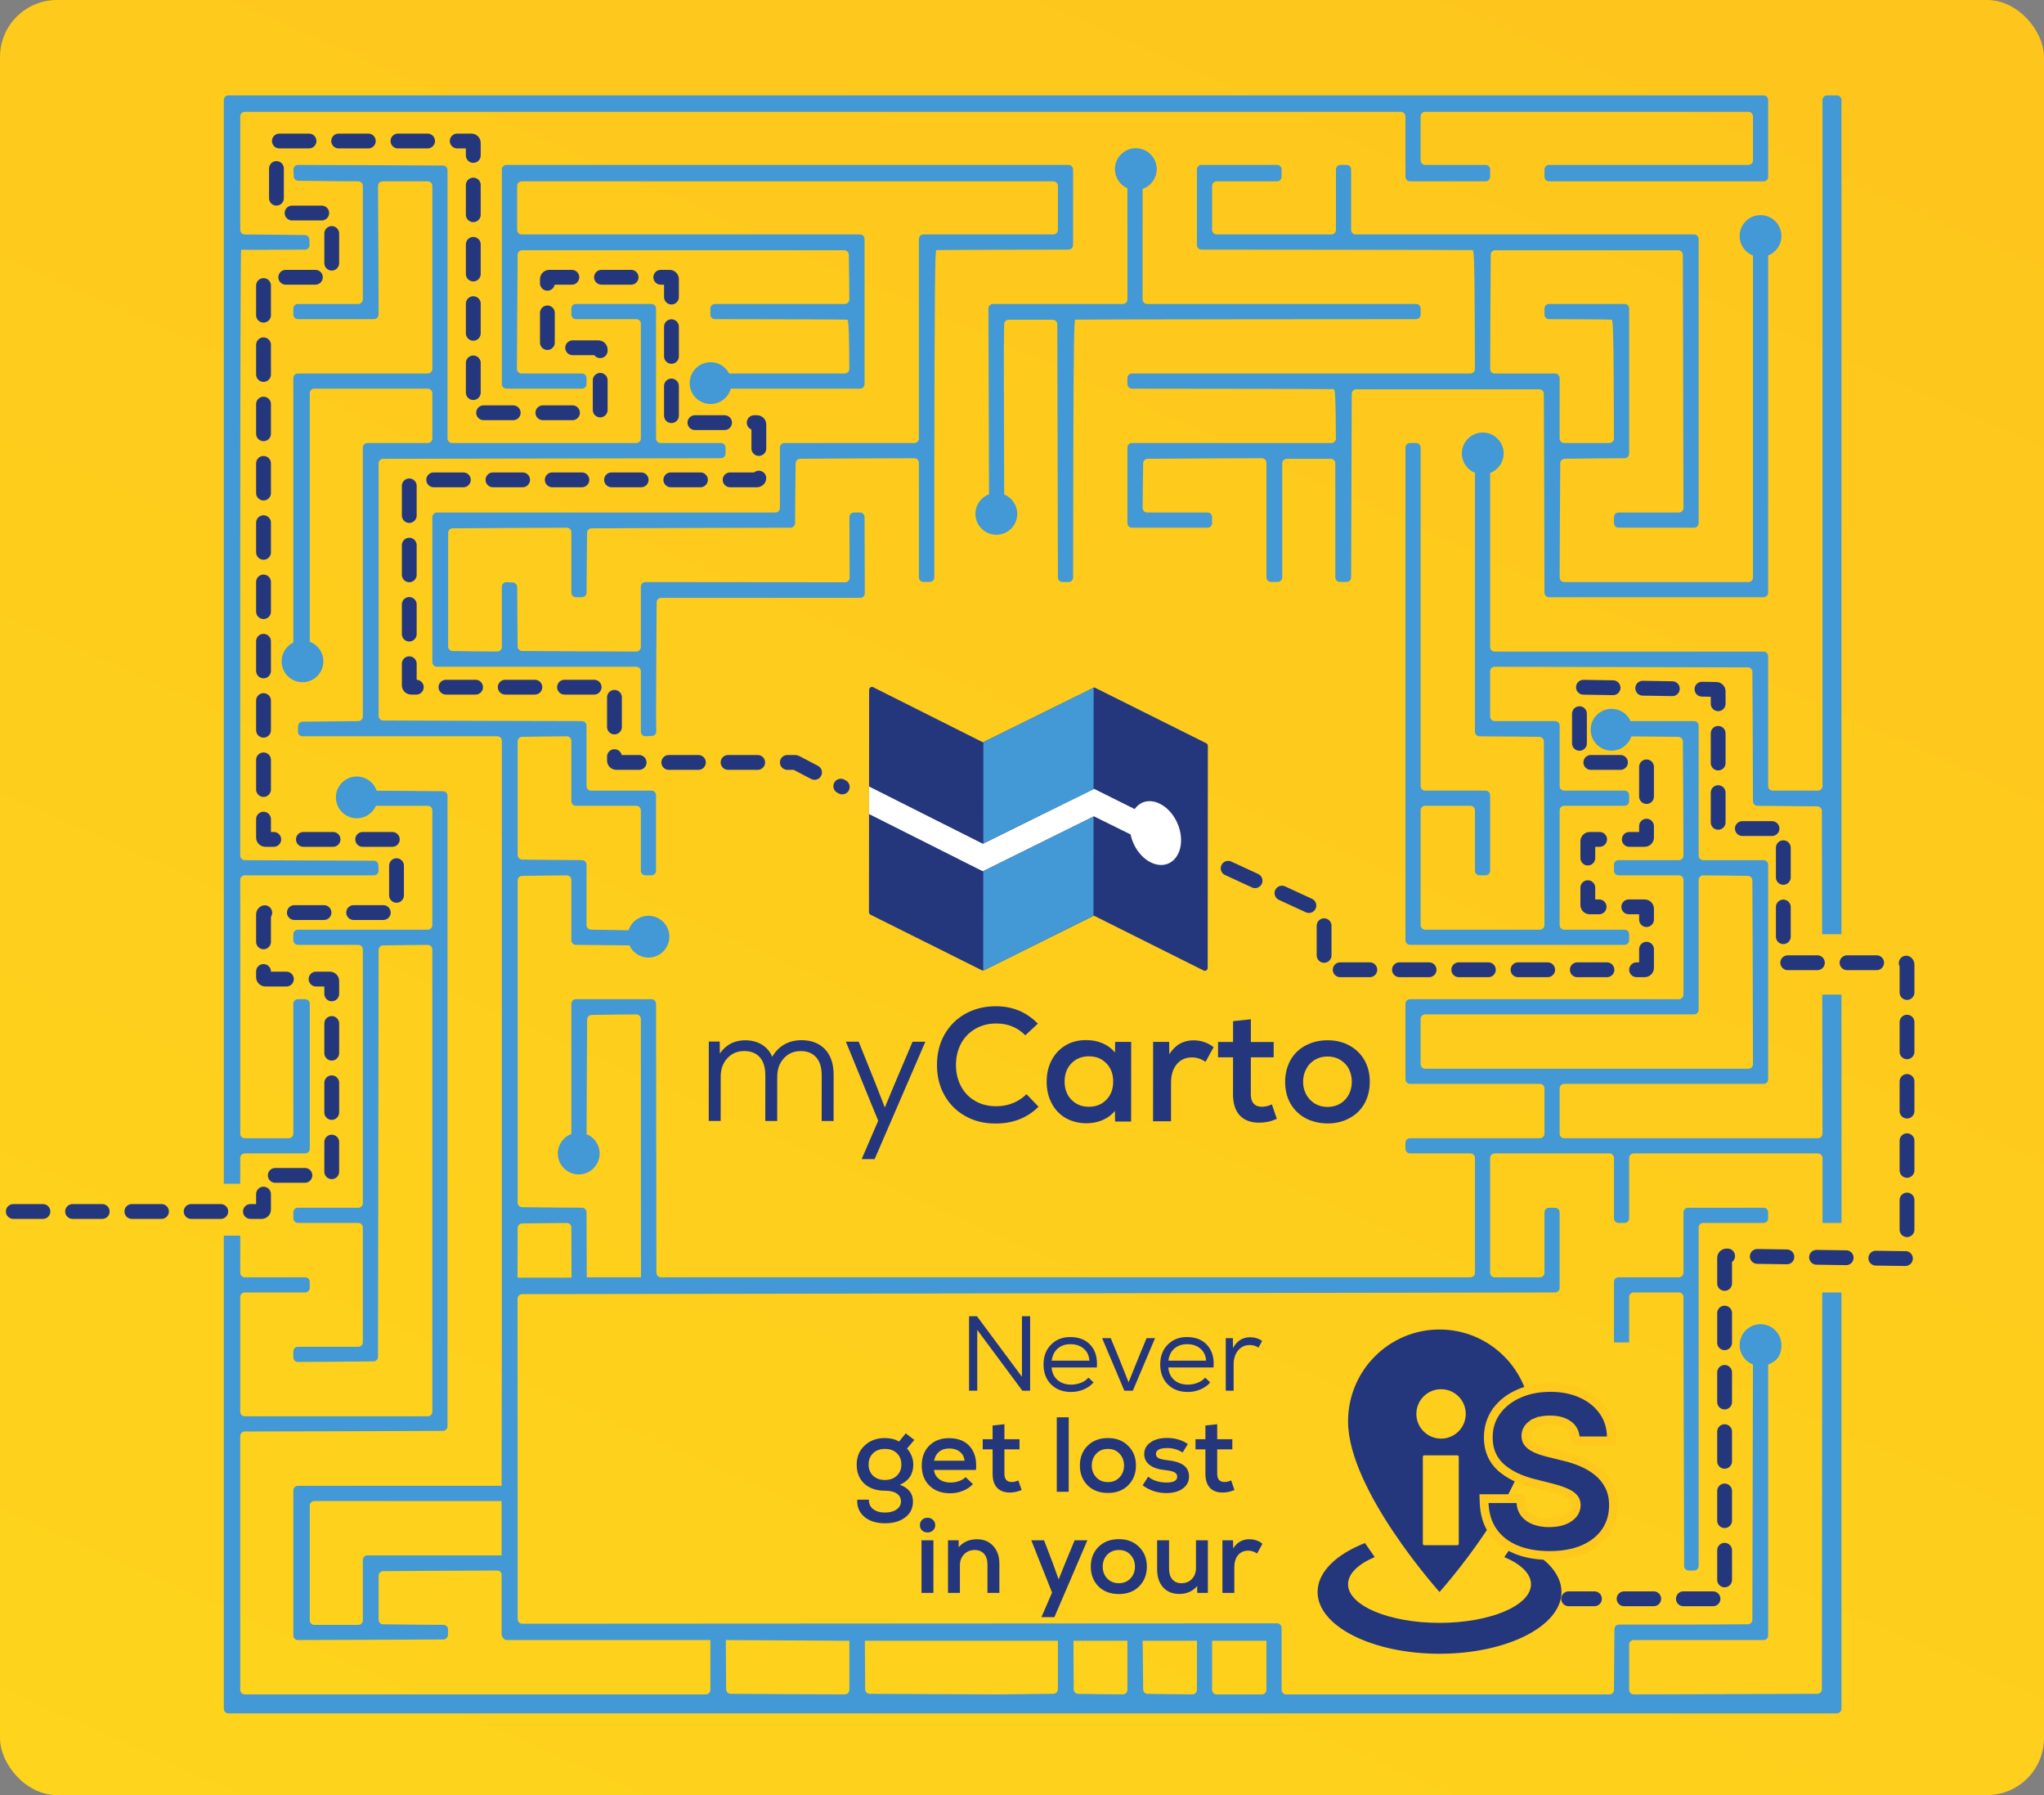
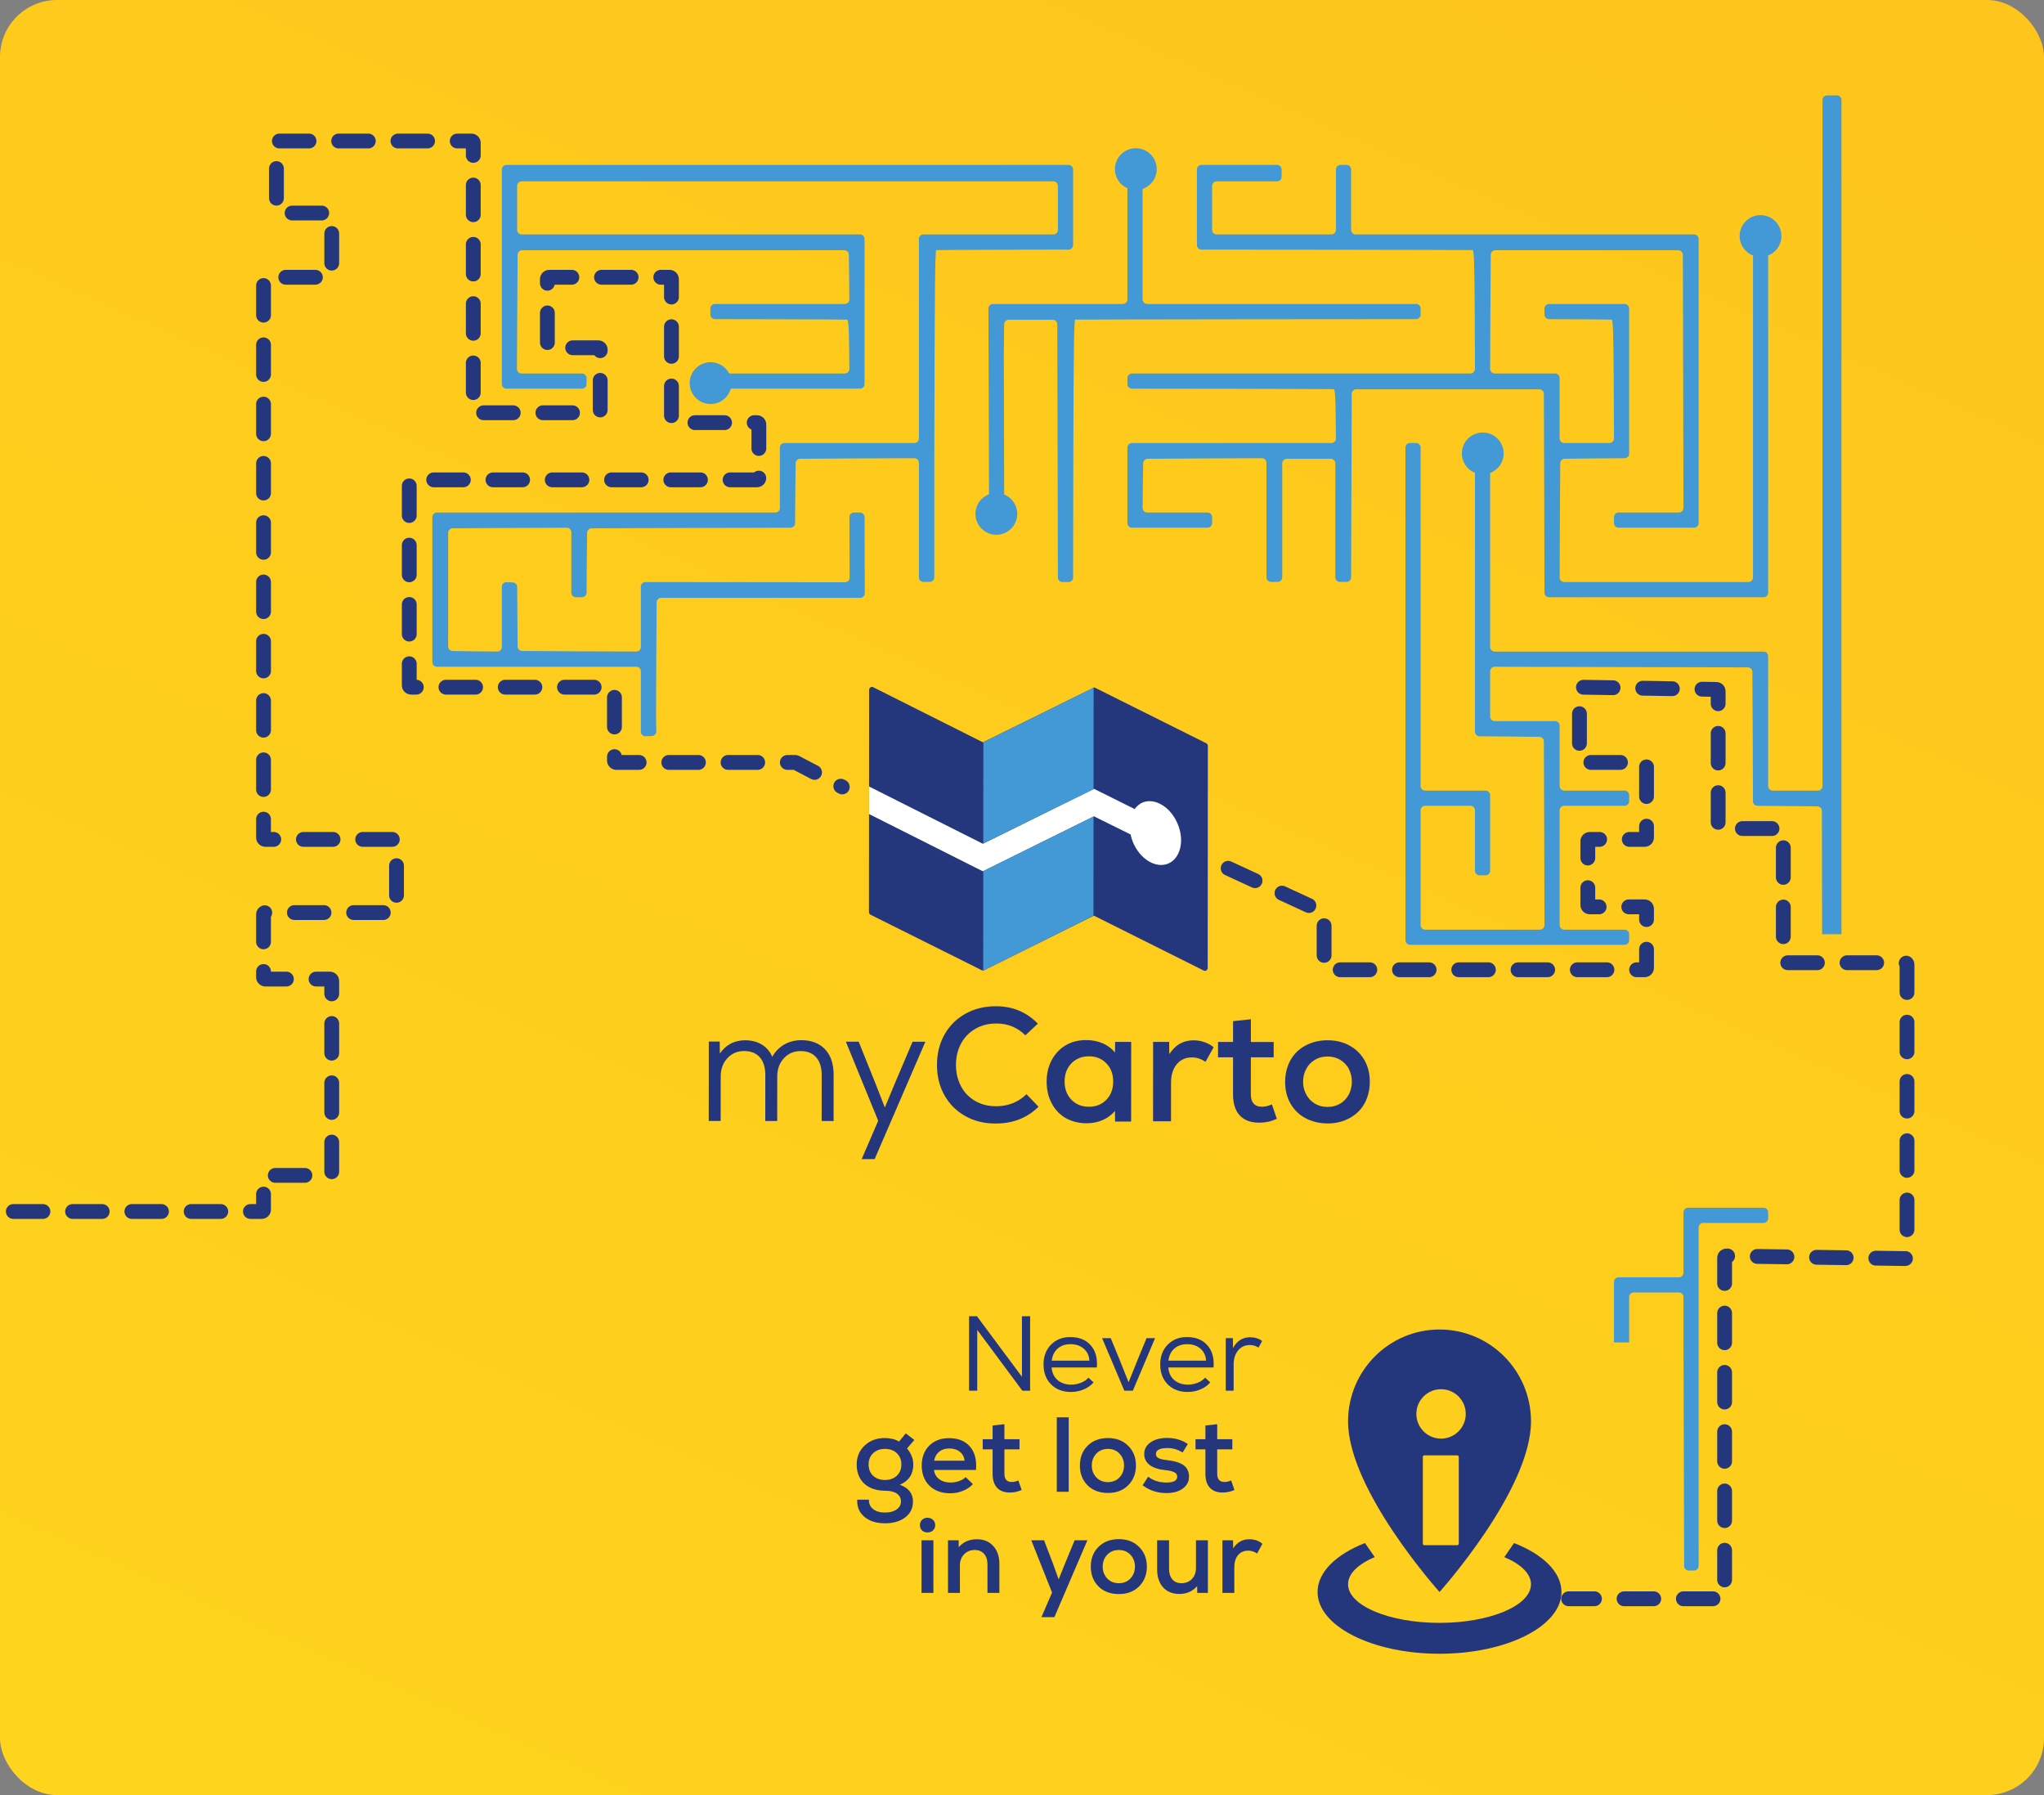
<svg xmlns="http://www.w3.org/2000/svg" width="5379" height="4723" viewBox="0 0 5379 4723" fill="none">
  <rect x="0" y="0" width="5379" height="4723" fill="#808080" stroke="none" />
  <g clip-path="url(#clip0_3041_4489)">
    <rect x="5379" y="4723" width="5379" height="4723" rx="150" transform="rotate(-180 5379 4723)" fill="url(#paint0_linear_3041_4489)" />
    <path d="M3178.6 1962.28L3178.16 2546.76C3178.16 2552.33 3171.97 2556.04 3167.64 2553.56L2878.62 2409.08L2590.02 2552.51C2588.16 2553.74 2585.68 2553.74 2583.21 2552.5L2291.1 2406.78C2288.63 2405.54 2286.77 2403.06 2286.77 2399.97L2287.21 1814.87C2287.22 1809.29 2293.41 1805.58 2297.74 1808.06L2586.75 1953.16L2877.84 1809.57C2879.7 1808.34 2879.7 1808.5 2882.17 1809.74L3174.28 1955.46C3176.75 1956.7 3178.61 1959.18 3178.6 1962.28Z" fill="#25377C" />
    <path d="M2878.82 2147.79L2975.37 2195.54C2976.6 2202.35 2979.07 2209.78 2981.54 2215.98C3000.08 2260.57 3041.54 2285.37 3073.75 2272.39C3106.57 2258.79 3117.75 2211.75 3099.21 2167.77C3080.67 2123.18 3039.21 2098.38 3007 2111.36C2998.33 2115.07 2991.52 2121.26 2985.94 2128.68L2878.88 2075.35L2586.55 2220.02L2287.02 2069.34L2286.97 2141.78L2586.5 2292.46L2878.82 2147.79Z" fill="white" />
    <path d="M2587.82 1952.63L2878 1809.13L2877.8 2076.61L2587.62 2218.78L2587.82 1952.63Z" fill="#4299D5" />
    <path d="M2587.57 2291.96L2877.75 2148.47L2877.55 2409.29L2587.37 2554.12L2587.57 2291.96Z" fill="#4299D5" />
    <path d="M1865.7 2740.44L1893.98 2740.46L1894.34 2771.89C1902.1 2760.65 1911.4 2752.11 1922.64 2745.91C1933.88 2740.1 1946.67 2737 1960.62 2737.01C1977.66 2737.03 1992.38 2740.92 2004.77 2748.3C2017.17 2756.07 2026.46 2766.56 2032.26 2780.54C2040.02 2766.57 2050.87 2755.71 2064.05 2747.96C2077.23 2740.6 2092.34 2736.73 2109 2736.74C2135.34 2736.76 2156.26 2744.92 2171.35 2760.85C2186.45 2777.16 2193.8 2799.29 2193.77 2828.01L2193.68 2949.49L2162.3 2949.46L2162.39 2829.54C2162.41 2808.97 2157.77 2793.05 2148.09 2782.18C2138.8 2771.3 2124.86 2765.47 2107.43 2765.46C2089.22 2765.44 2074.49 2771.64 2062.86 2784.44C2051.23 2796.85 2045.4 2813.15 2045.39 2832.55L2045.3 2949.37L2013.92 2949.35L2014.01 2829.42C2014.03 2808.86 2009.39 2792.94 1999.71 2782.06C1990.42 2771.19 1976.48 2765.36 1958.66 2765.35C1940.45 2765.33 1925.72 2771.53 1914.09 2784.33C1902.46 2796.74 1896.64 2813.04 1896.62 2832.44L1896.53 2949.26L1865.15 2949.24L1865.31 2740.44L1865.7 2740.44Z" fill="#25377C" />
    <path d="M2311.07 2948.8L2225.99 2740.71L2259.7 2740.74L2304.17 2851.38L2328.53 2913.89L2354.53 2851.42L2401.49 2740.84L2435.2 2740.87L2301.69 3049.7L2267.6 3049.68L2311.07 2948.8Z" fill="#25377C" />
    <path d="M2540.44 2936.56C2516.82 2923.34 2498.63 2905.09 2485.47 2881.79C2472.32 2858.5 2465.75 2831.71 2465.77 2801.83C2465.8 2771.94 2472.4 2745.17 2485.59 2721.89C2498.78 2698.61 2517 2680.39 2540.65 2667.21C2564.29 2654.03 2591.02 2647.45 2620.86 2647.48C2664.63 2647.51 2701.43 2662.67 2731.24 2693.36L2698.28 2723.99C2677.76 2703.41 2652.59 2692.91 2622.37 2692.89C2601.45 2692.87 2582.85 2697.51 2566.96 2706.82C2550.68 2716.12 2538.27 2728.92 2529.35 2745.21C2520.43 2761.89 2515.77 2780.52 2515.75 2801.86C2515.73 2823.21 2520.37 2841.84 2529.27 2858.54C2538.16 2875.23 2550.94 2888.05 2566.82 2896.99C2583.08 2906.32 2601.29 2910.6 2622.21 2910.62C2637.32 2910.63 2651.65 2907.92 2665.22 2902.5C2678.78 2897.07 2690.8 2889.32 2701.26 2878.85L2733.01 2911.86C2703.15 2941.34 2665.56 2956.06 2621.01 2956.02C2590.79 2956.39 2564.07 2949.77 2540.44 2936.56Z" fill="#25377C" />
    <path d="M2803.88 2941.41C2788.39 2932.09 2776 2919.27 2767.49 2902.57C2758.59 2885.88 2754.35 2866.86 2754.36 2845.9C2754.38 2824.94 2758.65 2805.93 2767.58 2789.25C2776.5 2772.56 2788.52 2759.77 2804.02 2750.46C2819.53 2741.16 2837.74 2736.52 2857.88 2736.53C2874.16 2736.54 2888.49 2739.27 2902.04 2745.1C2915.21 2750.93 2926.05 2759.09 2934.18 2769.19L2934.59 2741.25L2976.82 2741.28L2976.66 2950.86L2934.43 2950.83L2934.07 2922.88C2925.92 2932.97 2915.07 2941.11 2901.89 2946.92C2888.71 2952.73 2873.99 2955.44 2857.72 2955.43C2837.57 2955.02 2819.76 2950.35 2803.88 2941.41ZM2819.41 2893.3C2831.41 2905.73 2846.52 2911.95 2865.5 2911.96C2884.48 2911.98 2899.6 2905.78 2911.62 2893.37C2923.64 2880.96 2929.46 2865.05 2929.47 2845.64C2929.49 2826.24 2923.69 2810.32 2911.69 2797.89C2899.69 2785.46 2884.58 2779.24 2865.6 2779.23C2846.62 2779.21 2831.5 2785.41 2819.48 2797.82C2807.46 2810.23 2801.64 2826.14 2801.63 2845.55C2801.61 2865.34 2807.8 2881.26 2819.41 2893.3Z" fill="#25377C" />
    <path d="M3034.55 2741.32L3076.77 2741.35L3077.14 2773.56C3085.28 2761.15 3094.59 2751.84 3105.05 2746.03C3115.52 2740.21 3127.53 2737.12 3140.7 2737.13C3150.77 2737.13 3160.85 2738.69 3170.14 2742.19C3179.44 2745.31 3187.57 2749.97 3193.76 2755.41L3172.43 2793.81C3161.2 2786.04 3149.58 2782.15 3137.18 2782.14C3120.13 2782.13 3106.96 2787.94 3096.88 2799.97C3086.79 2811.99 3081.75 2827.9 3081.73 2848.08L3081.65 2950.16L3034.39 2950.12L3034.55 2741.32Z" fill="#25377C" />
    <path d="M3262.59 2934.77C3250.58 2921.95 3244.79 2903.32 3244.81 2878.87L3244.88 2781.84L3205.36 2781.81L3205.39 2741.45L3244.91 2741.48L3244.95 2686.75L3291.83 2681.74L3291.79 2741.51L3351.84 2741.56L3351.81 2781.92L3291.76 2781.88L3291.68 2878.9C3291.68 2889.77 3293.99 2897.92 3299.03 2903.36C3304.06 2909.19 3311.42 2911.91 3320.71 2911.92C3329.24 2911.92 3337.76 2909.99 3347.06 2905.73L3360.21 2943.77C3352.07 2947.26 3344.32 2949.97 3336.96 2951.52C3329.59 2953.06 3321.85 2953.83 3312.94 2953.83C3291.24 2953.81 3274.2 2947.2 3262.59 2934.77Z" fill="#25377C" />
    <path d="M3434.6 2941.5C3417.56 2932.17 3404.78 2918.96 3395.5 2902.66C3386.21 2885.96 3381.96 2867.33 3381.98 2846.37C3381.99 2825.41 3386.66 2806.79 3395.58 2790.1C3404.89 2773.42 3417.69 2760.62 3434.74 2751.32C3451.79 2742.02 3471.17 2736.99 3493.64 2737.01C3515.72 2737.02 3535.09 2741.69 3552.13 2751.41C3569.17 2760.74 3581.94 2773.94 3591.23 2790.25C3600.51 2806.95 3604.76 2825.58 3604.74 2846.54C3604.73 2867.49 3600.06 2886.12 3591.14 2902.8C3581.83 2919.48 3569.04 2932.28 3551.98 2941.58C3534.93 2950.89 3515.56 2955.92 3493.47 2955.9C3471 2955.5 3451.64 2950.82 3434.6 2941.5ZM3437.35 2879.4C3442.77 2889.5 3450.13 2897.26 3459.81 2903.48C3469.49 2909.31 3480.72 2912.42 3493.51 2912.43C3506.29 2912.44 3517.53 2909.34 3527.22 2903.53C3536.91 2897.72 3544.27 2889.57 3549.71 2879.48C3554.75 2869.4 3557.47 2858.53 3557.48 2846.11C3557.49 2834.08 3554.78 2822.82 3549.76 2812.73C3544.73 2802.63 3536.98 2794.87 3527.3 2788.65C3517.62 2782.82 3506.39 2779.71 3493.6 2779.7C3480.82 2779.69 3469.58 2782.78 3459.89 2788.6C3450.2 2794.41 3442.45 2802.56 3437.4 2812.65C3431.97 2822.73 3429.25 2833.6 3429.24 2846.02C3429.23 2858.44 3431.94 2869.31 3437.35 2879.4Z" fill="#25377C" />
    <path d="M2770.37 841.326C2776.99 841.326 2782.36 846.681 2782.37 853.298L2783.98 1519.46C2784 1526.07 2789.36 1531.43 2795.98 1531.43H2811.94C2818.56 1531.43 2823.93 1526.07 2823.94 1519.45L2824.58 1186.54C2825.25 913.164 2826.58 841.326 2829.57 840.994C2831.9 840.661 3037.43 840.329 3286.2 839.996L3726.52 839.673C3733.14 839.668 3738.51 834.297 3738.51 827.673V811.754C3738.51 805.127 3733.14 799.754 3726.51 799.754L3018.84 799.754C3012.21 799.754 3006.84 794.382 3006.84 787.754V497.042C3028.45 489.632 3043.99 469.131 3043.99 445.001C3043.99 414.625 3019.37 390.001 2988.99 390.001C2958.62 390.001 2933.99 414.625 2933.99 445.001C2933.99 467.529 2947.54 486.893 2966.93 495.395V787.754C2966.93 794.382 2961.55 799.754 2954.93 799.754L2613.13 799.754C2606.49 799.754 2601.11 805.151 2601.13 811.793L2602.69 1300.48C2581.83 1308.3 2566.99 1328.42 2566.99 1352C2566.99 1382.38 2591.62 1407 2621.99 1407C2652.37 1407 2676.99 1382.38 2676.99 1352C2676.99 1328.92 2662.77 1309.15 2642.61 1301L2641.66 931.788L2642.53 853.194C2642.6 846.619 2647.95 841.327 2654.53 841.327L2770.37 841.326Z" fill="#4299D5" />
    <path d="M3514.02 1219.16C3514.02 1212.54 3508.64 1207.16 3502.02 1207.16H3386.33C3379.71 1207.16 3374.33 1212.54 3374.33 1219.16V1519.09C3374.33 1525.72 3368.96 1531.09 3362.33 1531.09H3344.76C3338.14 1531.09 3332.76 1525.72 3332.76 1519.09V1217.55C3332.76 1210.9 3327.36 1205.52 3320.71 1205.55L3170.46 1206.17L3020.26 1207.09C3013.72 1207.13 3008.42 1212.39 3008.33 1218.92L3007.5 1277.67L3006.95 1336.4C3006.89 1343.07 3012.28 1348.51 3018.95 1348.51H3177.75C3184.38 1348.51 3189.75 1353.88 3189.75 1360.51V1376.42C3189.75 1383.05 3184.38 1388.42 3177.75 1388.42H2978.93C2972.3 1388.42 2966.93 1383.05 2966.93 1376.42V1177.59C2966.93 1170.96 2972.3 1165.59 2978.93 1165.59L3503.57 1165.59C3510.24 1165.59 3515.63 1160.15 3515.57 1153.48L3515.02 1094.75C3514.35 1041.21 3513.02 1024.24 3509.69 1023.91C3507.7 1023.58 3384.31 1023.25 3236.31 1022.91L2978.91 1022.6C2972.29 1022.59 2966.93 1017.22 2966.93 1010.6V994.672C2966.93 988.045 2972.3 982.672 2978.93 982.672L3869.47 982.673C3876.11 982.673 3881.49 977.27 3881.47 970.623L3880.85 820.707C3880.19 693.662 3878.86 658.409 3875.53 658.076C3873.53 657.744 3709.24 657.411 3510.69 657.078L3161.83 656.757C3155.21 656.751 3149.84 651.38 3149.84 644.757V445.918C3149.84 439.291 3155.22 433.919 3161.84 433.919L3360.67 433.919C3367.3 433.919 3372.67 439.291 3372.67 445.919V465.153C3372.67 471.781 3367.3 477.153 3360.67 477.153L3201.75 477.153C3195.13 477.153 3189.75 482.526 3189.75 489.153V604.836C3189.75 611.464 3195.13 616.836 3201.75 616.836L3503.68 616.836C3510.31 616.836 3515.68 611.464 3515.68 604.836V445.919C3515.68 439.291 3521.05 433.919 3527.68 433.919H3543.59C3550.22 433.919 3555.59 439.291 3555.59 445.919V604.836C3555.59 611.464 3560.96 616.836 3567.59 616.836L4458.18 616.836C4464.81 616.836 4470.18 622.209 4470.18 628.836L4470.18 1376.42C4470.18 1383.05 4464.81 1388.42 4458.18 1388.42H4259.35C4252.72 1388.42 4247.35 1383.05 4247.35 1376.42V1360.51C4247.35 1353.88 4252.72 1348.51 4259.35 1348.51H4418.24C4424.88 1348.51 4430.26 1343.12 4430.24 1336.48L4428.64 670.38C4428.62 663.764 4423.25 658.409 4416.64 658.409L3935.02 658.409C3928.42 658.409 3923.06 663.736 3923.02 670.335L3922.09 820.707L3921.48 970.623C3921.45 977.27 3926.83 982.673 3933.48 982.673L4092.34 982.672C4098.97 982.672 4104.34 988.045 4104.34 994.672L4104.34 1153.59C4104.34 1160.22 4109.72 1165.59 4116.34 1165.59H4235.3C4241.95 1165.59 4247.33 1160.19 4247.3 1153.54L4246.69 1003.62C4246.02 876.58 4244.69 841.327 4241.37 840.994C4239.37 840.662 4198.46 840.329 4150.9 839.996L4076.39 839.71C4069.78 839.685 4064.43 834.32 4064.43 827.71V811.755C4064.43 805.127 4069.81 799.755 4076.43 799.755L4275.26 799.754C4281.89 799.754 4287.26 805.127 4287.26 811.754L4287.26 1193.59C4287.26 1200.18 4281.94 1205.54 4275.35 1205.59L4196.47 1206.16L4117.8 1207.03C4111.25 1207.1 4105.97 1212.41 4105.93 1218.96L4105.01 1369.46L4104.39 1519.38C4104.37 1526.02 4109.75 1531.43 4116.39 1531.43H4601.19C4607.82 1531.43 4613.19 1526.05 4613.19 1519.43L4613.19 672.327C4592.6 664.377 4577.99 644.395 4577.99 621.001C4577.99 590.625 4602.62 566.001 4632.99 566.001C4663.37 566.001 4687.99 590.625 4687.99 621.001C4687.99 644.281 4673.53 664.184 4653.1 672.211V1559.34C4653.1 1565.96 4647.73 1571.34 4641.1 1571.34L4076.41 1571.34C4069.79 1571.34 4064.42 1565.98 4064.41 1559.36L4063.77 1297.96L4062.81 1036.2C4062.79 1029.59 4057.43 1024.24 4050.81 1024.24L3569.21 1024.24C3562.6 1024.24 3557.24 1029.59 3557.21 1036.2L3555.63 1519.13C3555.61 1525.74 3550.24 1531.09 3543.63 1531.09H3526.02C3519.39 1531.09 3514.02 1525.72 3514.02 1519.09V1219.16Z" fill="#4299D5" />
    <path d="M4794.47 2133.6C4794.45 2127.03 4789.16 2121.69 4782.6 2121.62L4703.98 2120.75L4625.06 2120.18C4618.48 2120.13 4613.17 2114.8 4613.14 2108.22L4612.52 1937.84L4611.59 1767.82C4611.55 1761.23 4606.21 1755.9 4599.62 1755.89L3933.45 1754.28C3926.82 1754.27 3921.43 1759.64 3921.43 1766.28V1885.26C3921.43 1891.89 3926.8 1897.26 3933.43 1897.26H4092.34C4098.97 1897.26 4104.34 1902.63 4104.34 1909.26L4104.34 2068.18C4104.34 2074.81 4109.72 2080.18 4116.34 2080.18H4275.26C4281.89 2080.18 4287.26 2085.55 4287.26 2092.18V2108.09C4287.26 2114.72 4281.89 2120.09 4275.26 2120.09H4116.34C4109.72 2120.09 4104.34 2125.46 4104.34 2132.09L4104.34 2434.02C4104.34 2440.64 4109.72 2446.02 4116.34 2446.02H4275.26C4281.89 2446.02 4287.26 2451.39 4287.26 2458.02V2473.93C4287.26 2480.55 4281.89 2485.93 4275.26 2485.93L3710.6 2485.93C3703.97 2485.93 3698.6 2480.55 3698.6 2473.93L3698.6 1177.59C3698.6 1170.96 3703.97 1165.59 3710.6 1165.59H3726.51C3733.14 1165.59 3738.51 1170.96 3738.51 1177.59L3738.51 2068.18C3738.51 2074.81 3743.88 2080.18 3750.51 2080.18H3909.43C3916.05 2080.18 3921.43 2085.55 3921.43 2092.18V2291.01C3921.43 2297.63 3916.05 2303.01 3909.43 2303.01H3893.52C3886.89 2303.01 3881.52 2297.63 3881.52 2291.01V2132.09C3881.52 2125.46 3876.14 2120.09 3869.52 2120.09H3750.51C3743.88 2120.09 3738.51 2125.46 3738.51 2132.09L3738.51 2434.02C3738.51 2440.64 3743.88 2446.02 3750.51 2446.02H4052.4C4059.04 2446.02 4064.42 2440.62 4064.4 2433.98L4063.77 2192.59L4062.82 1950.66C4062.79 1944.1 4057.51 1938.78 4050.95 1938.7L3971.98 1937.84L3893.43 1937.26C3886.83 1937.21 3881.52 1931.85 3881.52 1925.26V1244.06C3861.28 1235.94 3846.99 1216.14 3846.99 1193C3846.99 1162.63 3871.62 1138 3901.99 1138C3932.37 1138 3956.99 1162.63 3956.99 1193C3956.99 1216.54 3942.21 1236.62 3921.43 1244.47L3921.43 1702.34C3921.43 1708.97 3926.8 1714.34 3933.43 1714.34L4641.1 1714.34C4647.72 1714.34 4653.1 1719.72 4653.1 1726.34V2068.18C4653.1 2074.81 4658.47 2080.18 4665.1 2080.18L4784.11 2080.18C4790.73 2080.18 4796.11 2074.81 4796.11 2068.18L4796.11 263C4796.11 256.373 4801.48 251 4808.11 251L4833.99 251C4840.62 251 4845.99 256.373 4845.99 263L4845.99 2458.02H4795.08L4794.47 2133.6Z" fill="#4299D5" />
-     <path d="M588.993 263C588.993 256.373 594.365 251 600.993 251L4641.1 251C4647.73 251 4653.1 256.373 4653.1 263V465.153C4653.1 471.781 4647.73 477.153 4641.1 477.153L4076.43 477.154C4069.81 477.154 4064.43 471.781 4064.43 465.154V445.919C4064.43 439.291 4069.81 433.919 4076.43 433.919L4601.19 433.919C4607.82 433.919 4613.19 428.546 4613.19 421.918V306.236C4613.19 299.608 4607.82 294.236 4601.19 294.236L3750.51 294.236C3743.88 294.236 3738.51 299.608 3738.51 306.236L3738.51 421.918C3738.51 428.546 3743.88 433.918 3750.51 433.918L3909.43 433.918C3916.05 433.918 3921.43 439.291 3921.43 445.918V465.153C3921.43 471.781 3916.05 477.153 3909.43 477.153L3710.6 477.153C3703.97 477.153 3698.6 471.781 3698.6 465.153L3698.6 306.236C3698.6 299.608 3693.23 294.236 3686.6 294.236L644.228 294.235C637.6 294.235 632.228 299.608 632.228 306.235L632.228 604.924C632.228 611.517 637.547 616.875 644.139 616.923L722.689 617.502L802.218 618.375C808.551 618.445 813.74 623.424 814.07 629.749L814.822 644.168C815.179 651.014 809.739 656.767 802.883 656.793L726.348 657.078C681.403 657.383 642.924 657.408 635.715 657.152C634.925 657.124 634.472 657.429 634.427 658.217C633.162 680.686 632.228 1032.64 632.228 1459.92L632.228 2251.1C632.228 2257.73 637.6 2263.1 644.228 2263.1L983.938 2264.63C990.352 2264.7 995.577 2269.81 995.798 2276.22L996.068 2284.05L996.186 2290.8C996.304 2297.51 990.898 2303.01 984.188 2303.01H644.228C637.6 2303.01 632.228 2308.38 632.228 2315.01L632.228 2982.77C632.228 2989.4 637.6 2994.77 644.228 2994.77H759.911C766.538 2994.77 771.911 2989.4 771.911 2982.77L771.911 2640.93C771.911 2634.31 777.283 2628.93 783.911 2628.93H803.146C809.773 2628.93 815.146 2634.31 815.146 2640.93L815.145 3022.68C815.145 3029.31 809.773 3034.68 803.145 3034.68H644.228C637.6 3034.68 632.228 3040.05 632.228 3046.68L632.228 3114.47L588.992 3114.47L588.993 263Z" fill="#4299D5" />
    <path d="M4470.18 4120.19C4470.18 4126.81 4464.81 4132.19 4458.18 4132.19H4443.99C4437.37 4132.19 4431.99 4126.81 4431.99 4120.19L4430.27 3532L4430.27 3412.52C4430.27 3405.89 4424.9 3400.52 4418.27 3400.52H4299.26C4292.63 3400.52 4287.26 3405.89 4287.26 3412.52V3532H4247.35L4247.35 3372.61C4247.35 3365.98 4252.72 3360.61 4259.35 3360.61H4418.27C4424.9 3360.61 4430.27 3355.23 4430.27 3348.61L4430.27 3189.69C4430.27 3183.06 4435.64 3177.69 4442.27 3177.69H4641.1C4647.72 3177.69 4653.1 3183.06 4653.1 3189.69V3205.6C4653.1 3212.22 4647.72 3217.6 4641.1 3217.6H4482.18C4475.55 3217.6 4470.18 3222.97 4470.18 3229.6V4120.19Z" fill="#4299D5" />
    <path d="M1727.07 1735.3L1728 1584.92C1728.04 1578.33 1733.4 1573 1740 1573L2263.79 1573C2270.43 1573 2275.81 1567.6 2275.79 1560.96L2275.2 1360.47C2275.18 1353.86 2269.81 1348.51 2263.2 1348.51H2247.3C2240.65 1348.51 2235.27 1353.91 2235.3 1360.55L2235.88 1519.94C2235.9 1526.59 2230.51 1531.99 2223.86 1531.98L1698.51 1531.44C1691.88 1531.43 1686.5 1536.81 1686.5 1543.44L1686.5 1702.29C1686.5 1708.94 1681.1 1714.32 1674.45 1714.29L1524.2 1713.68L1374.07 1712.75C1367.51 1712.71 1362.2 1707.41 1362.15 1700.84L1360.99 1544.42C1360.94 1538.06 1355.94 1532.84 1349.58 1532.53L1333.26 1531.72C1326.41 1531.38 1320.66 1536.84 1320.66 1543.7L1320.66 1702.23C1320.66 1708.9 1315.22 1714.29 1308.55 1714.23L1249.83 1713.68L1191.15 1712.85C1184.59 1712.76 1179.32 1707.41 1179.32 1700.85L1179.32 1402.01C1179.32 1395.41 1184.65 1390.05 1191.24 1390.01L1341.28 1389.08L1491.53 1388.47C1498.18 1388.44 1503.58 1393.82 1503.58 1400.47V1559.34C1503.58 1565.96 1508.95 1571.34 1515.58 1571.34H1531.58C1538.17 1571.34 1543.53 1566.02 1543.58 1559.42L1544.16 1480.87L1545.02 1401.91C1545.1 1395.35 1550.42 1390.06 1556.98 1390.04L1818.53 1389.08L2080.36 1388.45C2086.94 1388.43 2092.28 1383.12 2092.33 1376.53L2092.91 1297.62L2093.78 1218.96C2093.85 1212.41 2099.16 1207.13 2105.7 1207.09L2255.87 1206.16L2406.12 1205.55C2412.77 1205.52 2418.17 1210.9 2418.17 1217.55V1519.09C2418.17 1525.72 2423.54 1531.09 2430.17 1531.09H2446.75C2453.37 1531.09 2458.75 1525.72 2458.75 1519.09V1206.5C2459.41 770.82 2460.74 658.408 2463.74 658.076C2466.06 657.743 2548.21 657.411 2645.99 657.078L2811.94 656.768C2818.56 656.756 2823.92 651.387 2823.92 644.768V445.919C2823.92 439.291 2818.54 433.919 2811.92 433.919L1332.66 433.918C1326.04 433.918 1320.66 439.291 1320.66 445.918L1320.66 1010.58C1320.66 1017.21 1326.04 1022.58 1332.66 1022.58H1531.49C1538.12 1022.58 1543.49 1017.21 1543.49 1010.58V994.672C1543.49 988.045 1538.12 982.672 1531.49 982.672H1372.32C1365.66 982.672 1360.27 977.254 1360.32 970.598L1362.16 670.335C1362.2 663.736 1367.56 658.408 1374.16 658.408L2221.76 658.409C2228.32 658.409 2233.67 663.679 2233.76 670.24L2234.59 729.248L2235.14 787.641C2235.2 794.312 2229.81 799.754 2223.14 799.754L1881.42 799.754C1874.79 799.754 1869.42 805.127 1869.42 811.754V827.687C1869.42 834.305 1874.78 839.674 1881.4 839.687L2047.35 839.996C2145.13 840.328 2227.27 840.661 2229.27 840.994C2232.59 841.326 2233.92 858.288 2234.59 912.166L2235.14 970.559C2235.2 977.23 2229.81 982.672 2223.14 982.672L1918.83 982.672C1909.66 965.043 1891.23 953.001 1869.99 953.001C1839.62 953.001 1814.99 977.625 1814.99 1008C1814.99 1038.38 1839.62 1063 1869.99 1063C1895.32 1063 1916.65 1045.88 1923.04 1022.58L2263.16 1022.58C2269.79 1022.58 2275.16 1017.21 2275.16 1010.58L2275.16 628.836C2275.16 622.209 2269.79 616.836 2263.16 616.836L1372.91 616.836C1366.28 616.836 1360.91 611.464 1360.91 604.836V489.153C1360.91 482.526 1366.28 477.153 1372.91 477.153L2772.01 477.153C2778.64 477.153 2784.01 482.526 2784.01 489.153V604.836C2784.01 611.464 2778.64 616.836 2772.01 616.836L2430.17 616.836C2423.55 616.836 2418.17 622.209 2418.17 628.836L2418.17 1153.59C2418.17 1160.22 2412.8 1165.59 2406.17 1165.59L2064.34 1165.59C2057.71 1165.59 2052.34 1170.96 2052.34 1177.59V1336.51C2052.34 1343.14 2046.96 1348.51 2040.34 1348.51L1149.75 1348.51C1143.12 1348.51 1137.75 1353.88 1137.75 1360.51L1137.75 1742.25C1137.75 1748.88 1143.12 1754.25 1149.75 1754.25L1674.5 1754.25C1681.13 1754.25 1686.5 1759.63 1686.5 1766.25V1925.17C1686.5 1931.8 1691.87 1937.17 1698.5 1937.17L1715.1 1936.4C1721.43 1936.4 1726.67 1931.49 1727.07 1925.17L1726.46 1885.21L1727.07 1735.3Z" fill="#4299D5" />
-     <path fill-rule="evenodd" clip-rule="evenodd" d="M1686.5 2680.96L1686.8 3360.61L1544.16 3360.61L1543.49 3189.6C1543.49 3183.01 1538.17 3177.65 1531.58 3177.6L1452.7 3177.02L1374.1 3176.16C1367.53 3176.08 1362.24 3170.73 1362.24 3164.16L1362.24 2316.5C1362.24 2309.94 1367.51 2304.6 1374.07 2304.5L1432.74 2303.67L1491.47 2303.12C1498.14 2303.06 1503.58 2308.45 1503.58 2315.12L1503.58 2473.93C1503.58 2480.55 1508.96 2485.93 1515.58 2485.93L1656.5 2487.42C1665.19 2506.35 1684.32 2519.5 1706.51 2519.5C1736.88 2519.5 1761.51 2494.87 1761.51 2464.5C1761.51 2434.12 1736.88 2409.5 1706.51 2409.5C1682.06 2409.5 1661.34 2425.45 1654.18 2447.51L1555.49 2446.02C1548.86 2446.02 1543.49 2440.64 1543.49 2434.02L1543.49 2275.01C1543.49 2268.42 1538.17 2263.06 1531.58 2263.01L1452.7 2262.43L1374.1 2261.57C1367.53 2261.49 1362.24 2256.14 1362.24 2249.57L1362.24 1950.67C1362.24 1944.1 1367.51 1938.76 1374.07 1938.67L1432.74 1937.84L1491.47 1937.29C1498.14 1937.22 1503.58 1942.61 1503.58 1949.29L1503.58 2108.09C1503.58 2114.72 1508.95 2120.09 1515.58 2120.09H1674.5C1681.13 2120.09 1686.5 2125.46 1686.5 2132.09V2291.01C1686.5 2297.64 1691.87 2303.01 1698.5 2303.01H1714.41C1721.04 2303.01 1726.41 2297.64 1726.41 2291.01V2092.18C1726.41 2085.55 1721.04 2080.18 1714.41 2080.18H1555.49C1548.86 2080.18 1543.49 2074.81 1543.49 2068.18L1543.49 1909.23C1543.49 1902.62 1538.14 1897.25 1531.52 1897.23L1269.78 1896.6L1008.36 1895.64C1001.75 1895.62 996.401 1890.25 996.401 1883.64L996.401 1219.14C996.401 1212.52 1001.76 1207.15 1008.38 1207.14L1897.35 1205.52C1903.97 1205.51 1909.33 1200.14 1909.33 1193.52V1177.59C1909.33 1170.96 1903.96 1165.59 1897.33 1165.59H1738.41C1731.78 1165.59 1726.41 1160.22 1726.41 1153.59L1726.41 811.754C1726.41 805.127 1721.04 799.754 1714.41 799.754L1515.58 799.754C1508.95 799.754 1503.58 805.127 1503.58 811.754V827.664C1503.58 834.291 1508.95 839.664 1515.58 839.664L1674.5 839.664C1681.13 839.664 1686.5 845.037 1686.5 851.664L1686.5 1153.59C1686.5 1160.22 1681.13 1165.59 1674.5 1165.59L1189.66 1165.59C1183.03 1165.59 1177.66 1160.22 1177.66 1153.59L1177.66 447.522C1177.66 440.918 1172.32 435.555 1165.72 435.522L974.783 434.584L784.209 433.96C777.34 433.937 771.855 439.674 772.184 446.535L773.031 464.191C773.336 470.537 778.533 475.545 784.885 475.615L864.035 476.488L942.917 477.066C949.51 477.114 954.828 482.473 954.828 489.066L954.829 787.754C954.829 794.381 949.456 799.754 942.829 799.754H783.911C777.283 799.754 771.911 805.127 771.911 811.754V827.664C771.911 834.291 777.283 839.664 783.911 839.664L984.357 839.664C991.001 839.664 996.381 834.265 996.357 827.62L995.736 658.408L994.804 489.219C994.768 482.566 1000.15 477.153 1006.8 477.153L1125.75 477.153C1132.37 477.153 1137.75 482.526 1137.75 489.153L1137.75 970.672C1137.75 977.3 1132.37 982.672 1125.75 982.672L783.911 982.672C777.283 982.672 771.911 988.045 771.911 994.672L771.911 1690.54C753.605 1699.47 740.993 1718.26 740.993 1740C740.993 1770.38 765.617 1795 795.993 1795C826.368 1795 850.993 1770.38 850.993 1740C850.993 1716.36 836.078 1696.2 815.146 1688.43L815.146 1034.58C815.146 1027.95 820.518 1022.58 827.146 1022.58L1125.75 1022.58C1132.37 1022.58 1137.75 1027.95 1137.75 1034.58V1153.59C1137.75 1160.22 1132.37 1165.59 1125.75 1165.59L966.829 1165.59C960.201 1165.59 954.829 1170.96 954.829 1177.59L954.828 1885.26C954.828 1891.89 949.456 1897.26 942.828 1897.26L796.243 1898.8C789.828 1898.87 784.604 1903.97 784.383 1910.38L784.113 1918.21L783.994 1924.96C783.877 1931.67 789.283 1937.17 795.993 1937.17H1308.66C1315.29 1937.17 1320.66 1942.54 1320.66 1949.17L1320.66 3534.5L1319.99 3909.36H783.91C777.283 3909.36 771.91 3914.73 771.91 3921.36L771.91 4303.07C771.91 4309.71 777.307 4315.09 783.95 4315.07L975.116 4314.44L1166.79 4313.5C1173.23 4313.47 1178.5 4308.36 1178.72 4301.92L1178.99 4294.49L1179.11 4287.31C1179.22 4280.64 1173.87 4275.16 1167.2 4275.11L1087.86 4274.53L1008.27 4273.66C1001.69 4273.59 996.401 4268.24 996.401 4261.66V4145.78C996.401 4139.18 1001.73 4133.82 1008.33 4133.78L1158.37 4132.85L1308.62 4132.24C1313.87 4132.22 1318.35 4135.57 1319.99 4140.27L1319.99 4301.92C1321.3 4307.13 1327.05 4315.11 1332.66 4315.11H1869.42L1869.42 4446.11C1869.42 4452.74 1864.05 4458.11 1857.42 4458.11H644.228C637.6 4458.11 632.228 4452.74 632.228 4446.11L632.228 3778.32C632.228 3771.71 637.583 3766.34 644.198 3766.32L904.942 3765.69L1165.7 3764.73C1172.31 3764.71 1177.66 3759.34 1177.66 3752.73L1177.66 2093.74C1177.66 2087.15 1172.35 2081.8 1165.76 2081.74L1066.24 2080.85L991.115 2080.4C983.775 2058.65 963.212 2043 938.993 2043C908.617 2043 883.993 2067.62 883.993 2098C883.993 2128.38 908.617 2153 938.993 2153C961.512 2153 980.87 2139.47 989.377 2120.09H1125.75C1132.37 2120.09 1137.75 2125.46 1137.75 2132.09L1137.75 2434.02C1137.75 2440.64 1132.37 2446.02 1125.75 2446.02H783.911C777.283 2446.02 771.911 2451.39 771.911 2458.02V2473.93C771.911 2480.55 777.283 2485.93 783.911 2485.93H942.829C949.456 2485.93 954.829 2491.3 954.829 2497.93L954.828 3165.69C954.828 3172.32 949.456 3177.69 942.828 3177.69H783.911C777.283 3177.69 771.91 3183.06 771.91 3189.69V3205.6C771.91 3212.23 777.283 3217.6 783.91 3217.6H942.828C949.456 3217.6 954.828 3222.97 954.828 3229.6L954.828 3531.52C954.828 3538.15 949.456 3543.52 942.828 3543.52L783.91 3543.52C777.283 3543.52 771.91 3548.9 771.91 3555.52L771.91 3571.36C771.91 3578.02 777.327 3583.4 783.982 3583.36L883.324 3582.77L982.863 3581.88C989.441 3581.82 994.746 3576.47 994.756 3569.9L996.383 2499.4C996.393 2492.85 1001.66 2487.51 1008.21 2487.42L1066.91 2486.59L1125.63 2486.04C1132.31 2485.98 1137.75 2491.37 1137.75 2498.04L1137.75 3714.44C1137.75 3721.07 1132.37 3726.44 1125.75 3726.44L644.228 3726.44C637.6 3726.44 632.228 3721.07 632.228 3714.44L632.228 3412.52C632.228 3405.89 637.6 3400.52 644.228 3400.52H803.146C809.773 3400.52 815.145 3395.14 815.145 3388.52V3372.61C815.145 3365.98 809.773 3360.61 803.146 3360.61H644.228C637.6 3360.61 632.228 3355.23 632.228 3348.61L632.228 3251L588.992 3251L588.992 4496C588.992 4502.63 594.365 4508 600.992 4508H4833.99C4840.62 4508 4845.99 4502.63 4845.99 4496V3400.52L4795.39 3400.52L4794.46 4444.51C4794.45 4451.12 4789.11 4456.47 4782.5 4456.5L4541.02 4457.45L4299.29 4458.08C4292.65 4458.1 4287.26 4452.72 4287.26 4446.08V4327.11C4287.26 4320.48 4292.63 4315.11 4299.26 4315.11H4641.1C4647.72 4315.11 4653.1 4309.73 4653.1 4303.11V3590.21C4673.53 3582.18 4687.99 3569.38 4687.99 3539C4687.99 3508.63 4663.37 3484 4632.99 3484C4602.62 3484 4577.99 3508.63 4577.99 3539C4577.99 3562.36 4592.55 3582.31 4613.09 3590.29L4611.55 4261.62C4611.53 4268.21 4606.21 4273.56 4599.61 4273.6L4449.99 4274.42H4260.5C4253.87 4274.42 4248.5 4279.79 4248.5 4286.42L4247.35 4446.11C4247.35 4452.74 4241.98 4458.11 4235.35 4458.11H3384.67C3378.04 4458.11 3372.67 4452.74 3372.67 4446.11V4283C3372.67 4276.37 3367.3 4271 3360.67 4271L1374.19 4272.13C1367.62 4272.06 1362.32 4266.71 1362.32 4260.13L1361.92 3417C1361.92 3410.37 1367.29 3405 1373.92 3405L4092.34 3400.52C4098.97 3400.52 4104.34 3395.14 4104.34 3388.52V3189.69C4104.34 3183.06 4098.97 3177.69 4092.34 3177.69L4076.43 3177.69C4069.81 3177.69 4064.43 3183.06 4064.43 3189.69V3348.61C4064.43 3355.23 4059.06 3360.61 4052.43 3360.61H3933.43C3926.8 3360.61 3921.43 3355.23 3921.43 3348.61L3921.43 3046.68C3921.43 3040.05 3926.8 3034.68 3933.43 3034.68L4235.35 3034.68C4241.98 3034.68 4247.35 3040.05 4247.35 3046.68L4247.35 3205.6C4247.35 3212.22 4252.72 3217.6 4259.35 3217.6H4275.26C4281.89 3217.6 4287.26 3212.22 4287.26 3205.6L4287.26 3046.68C4287.26 3040.05 4292.63 3034.68 4299.26 3034.68H4784.09C4790.73 3034.68 4796.1 3040.06 4796.09 3046.69L4796.11 3217.6L4846.16 3217.6L4845.99 2616.93L4795.39 2616.93L4796.08 2982.75C4796.1 2989.38 4790.72 2994.77 4784.08 2994.77H4116.34C4109.72 2994.77 4104.34 2989.4 4104.34 2982.77V2863.76C4104.34 2857.13 4109.72 2851.76 4116.34 2851.76H4641.1C4647.72 2851.76 4653.1 2846.39 4653.1 2839.76L4653.1 2275.1C4653.1 2268.47 4647.73 2263.1 4641.1 2263.1H4482.18C4475.55 2263.1 4470.18 2257.73 4470.18 2251.1V1909.26C4470.18 1902.64 4464.81 1897.26 4458.18 1897.26H4291.09C4282.44 1878.23 4263.26 1865 4240.99 1865C4210.62 1865 4185.99 1889.63 4185.99 1920C4185.99 1950.38 4210.62 1975 4240.99 1975C4265.25 1975 4285.84 1959.3 4293.15 1937.51L4337.81 1937.84L4416.81 1938.71C4423.36 1938.78 4428.64 1944.08 4428.68 1950.63L4429.6 2101.13L4430.22 2251.05C4430.25 2257.7 4424.87 2263.1 4418.22 2263.1H4259.35C4252.72 2263.1 4247.35 2268.47 4247.35 2275.1V2291.01C4247.35 2297.64 4252.72 2303.01 4259.35 2303.01H4418.27C4424.9 2303.01 4430.27 2308.38 4430.27 2315.01V2616.93C4430.27 2623.56 4424.9 2628.93 4418.27 2628.93L3710.6 2628.93C3703.97 2628.93 3698.6 2634.31 3698.6 2640.93V2839.76C3698.6 2846.39 3703.97 2851.76 3710.6 2851.76L4052.43 2851.76C4059.06 2851.76 4064.43 2857.13 4064.43 2863.76V2982.77C4064.43 2989.4 4059.06 2994.77 4052.43 2994.77H3710.6C3703.97 2994.77 3698.6 3000.14 3698.6 3006.77V3022.68C3698.6 3029.31 3703.97 3034.68 3710.6 3034.68H3869.52C3876.14 3034.68 3881.52 3040.05 3881.52 3046.68V3348.61C3881.52 3355.23 3876.14 3360.61 3869.52 3360.61L1739.21 3360.61C1732.64 3360.53 1727.35 3355.18 1727.35 3348.61L1726.43 2640.92C1726.42 2634.3 1721.05 2628.93 1714.43 2628.93H1515.58C1508.96 2628.93 1503.58 2634.31 1503.58 2640.93L1503.58 2983.52C1482.78 2991.37 1467.99 3011.46 1467.99 3035C1467.99 3065.38 1492.62 3090 1522.99 3090C1553.37 3090 1577.99 3065.38 1577.99 3035C1577.99 3011.94 1563.8 2992.2 1543.68 2984.02L1544.16 2852.76L1545.09 2682.27C1545.13 2675.74 1550.39 2670.43 1556.92 2670.34L1615.66 2669.51L1674.39 2668.96C1681.06 2668.89 1686.5 2674.29 1686.5 2680.96ZM2458.75 4457.45L2629.04 4458.07L2772.18 4456.52C2778.72 4456.42 2783.98 4451.11 2784.01 4444.56L2784.01 4317H2276.01L2276.76 4444.58C2276.8 4451.16 2282.12 4456.48 2288.7 4456.52L2458.75 4457.45ZM2825 4317L2825.53 4444.67C2825.56 4451.21 2830.82 4456.52 2837.36 4456.62L2896.09 4457.45L2954.81 4458C2961.48 4458.06 2966.93 4452.67 2966.93 4446V4317H2825ZM3008.37 4444.75C3008.44 4451.26 3013.69 4456.52 3020.2 4456.62L3079.01 4457.45L3137.73 4458C3144.4 4458.06 3149.84 4452.67 3149.84 4446V4317H3007.08L3008.37 4444.75ZM3189.75 4317V4446.11C3189.75 4452.74 3195.13 4458.11 3201.75 4458.11H3320.76C3327.39 4458.11 3332.76 4452.74 3332.76 4446.11V4317H3189.75ZM1910.08 4315.11L1910.92 4444.6C1910.96 4451.17 1916.27 4456.48 1922.84 4456.52L2072.96 4457.45L2223.2 4458.06C2229.85 4458.09 2235.25 4452.71 2235.25 4446.06L2235.25 4317L1910.08 4315.11ZM827.146 3949.27H1319.99V4092.28L966.828 4092.28C960.201 4092.28 954.828 4097.65 954.828 4104.28V4263.2C954.828 4269.82 949.456 4275.2 942.828 4275.2L827.146 4275.2C820.518 4275.2 815.145 4269.82 815.145 4263.2L815.146 3961.27C815.146 3954.64 820.518 3949.27 827.146 3949.27ZM4458.18 2668.84C4464.81 2668.84 4470.18 2663.47 4470.18 2656.84L4470.18 2315.12C4470.18 2308.45 4475.62 2303.06 4482.29 2303.12L4540.69 2303.67L4599.74 2304.5C4606.28 2304.6 4611.55 2309.91 4611.57 2316.46L4612.52 2558.43L4613.16 2799.82C4613.17 2806.46 4607.8 2811.85 4601.16 2811.85L3750.51 2811.85C3743.88 2811.85 3738.51 2806.48 3738.51 2799.85V2680.84C3738.51 2674.22 3743.88 2668.84 3750.51 2668.84L4458.18 2668.84ZM1362.21 3231.06C1362.22 3224.51 1367.49 3219.19 1374.04 3219.09L1432.74 3218.26L1491.47 3217.71C1498.14 3217.65 1503.58 3223.04 1503.58 3229.71L1504.05 3361.52H1361.89L1362.21 3231.06Z" fill="#4299D5" />
    <path d="M-433 3187.5H688.5C691.261 3187.5 693.5 3185.26 693.5 3182.5V3097.5C693.5 3094.74 695.739 3092.5 698.5 3092.5H868C870.761 3092.5 873 3090.26 873 3087.5V2581C873 2578.24 870.761 2576 868 2576H698.5C695.739 2576 693.5 2573.76 693.5 2571V2406C693.5 2403.24 695.739 2401 698.5 2401H1038.5C1041.26 2401 1043.5 2398.76 1043.5 2396V2213.5C1043.5 2210.74 1041.26 2208.5 1038.5 2208.5H873H698.5C695.739 2208.5 693.5 2206.26 693.5 2203.5V1893V734.5C693.5 731.739 695.739 729.5 698.5 729.5H868C870.761 729.5 873 727.261 873 724.5V565.5C873 562.739 870.761 560.5 868 560.5H732.5C729.739 560.5 727.5 558.261 727.5 555.5V376C727.5 373.239 729.739 371 732.5 371H1240.5C1243.26 371 1245.5 373.239 1245.5 376V1081C1245.5 1083.76 1247.74 1086 1250.5 1086H1574.5C1577.26 1086 1579.5 1083.76 1579.5 1081V920C1579.5 917.239 1577.26 915 1574.5 915H1445.5C1442.74 915 1440.5 912.761 1440.5 910V734.5C1440.5 731.739 1442.74 729.5 1445.5 729.5H1762C1764.76 729.5 1767 731.739 1767 734.5V1107C1767 1109.76 1769.24 1112 1772 1112H1992C1994.76 1112 1997 1114.24 1997 1117V1257.5C1997 1260.26 1994.76 1262.5 1992 1262.5H1082C1079.24 1262.5 1077 1264.74 1077 1267.5V1803C1077 1805.76 1079.24 1808 1082 1808H1612C1614.76 1808 1617 1810.24 1617 1813V2001C1617 2003.76 1619.24 2006 1622 2006H2092.27C2093.08 2006 2093.87 2006.2 2094.59 2006.57L2216.5 2070.5M3232 2284.5L3481.59 2399.66C3483.37 2400.48 3484.5 2402.25 3484.5 2404.2V2546.5C3484.5 2549.26 3486.74 2551.5 3489.5 2551.5H4328C4330.76 2551.5 4333 2549.26 4333 2546.5V2391C4333 2388.24 4330.76 2386 4328 2386H4183.5C4180.74 2386 4178.5 2383.76 4178.5 2381V2213.5C4178.5 2210.74 4180.74 2208.5 4183.5 2208.5H4328C4330.76 2208.5 4333 2206.26 4333 2203.5V2011C4333 2008.24 4330.76 2006 4328 2006H4161.5C4158.74 2006 4156.5 2003.76 4156.5 2001V1813.08C4156.5 1810.29 4158.79 1808.04 4161.58 1808.08L4516.58 1813.92C4519.31 1813.96 4521.5 1816.19 4521.5 1818.92V2175C4521.5 2177.76 4523.74 2180 4526.5 2180H4688C4690.76 2180 4693 2182.24 4693 2185V2528C4693 2530.76 4695.24 2533 4698 2533H5013.5C5016.26 2533 5018.5 2535.24 5018.5 2538V3306.43C5018.5 3309.22 5016.22 3311.47 5013.43 3311.43L4543.57 3304.57C4540.78 3304.53 4538.5 3306.78 4538.5 3309.57V4201.5C4538.5 4204.26 4536.26 4206.5 4533.5 4206.5H4333H4128" stroke="#25377C" stroke-width="39" stroke-linecap="round" stroke-dasharray="78 78" />
    <path d="M2689.32 3463H2710.88V3659H2690.44L2571.72 3499.12V3659H2550.16V3463H2570.88L2689.32 3622.32V3463ZM2816.43 3517.88C2839.76 3517.88 2857.78 3525.16 2870.47 3539.72C2883.16 3554.09 2888.48 3573.51 2886.43 3597.96H2767.43C2768.55 3611.96 2773.78 3622.97 2783.11 3631C2792.44 3639.03 2804.39 3643.04 2818.95 3643.04C2827.91 3643.04 2836.59 3641.36 2844.99 3638C2853.39 3634.64 2859.83 3630.16 2864.31 3624.56L2877.75 3637.16C2871.22 3645 2862.63 3651.16 2851.99 3655.64C2841.54 3660.12 2830.34 3662.36 2818.39 3662.36C2796.92 3662.36 2779.47 3655.73 2766.03 3642.48C2752.78 3629.04 2746.15 3611.49 2746.15 3589.84C2746.15 3568.56 2752.68 3551.29 2765.75 3538.04C2778.82 3524.6 2795.71 3517.88 2816.43 3517.88ZM2816.99 3536.64C2803.18 3536.64 2791.88 3540.56 2783.11 3548.4C2774.52 3556.05 2769.39 3566.6 2767.71 3580.04H2866.83C2866.08 3566.97 2861.23 3556.52 2852.27 3548.68C2843.31 3540.65 2831.55 3536.64 2816.99 3536.64ZM3017.31 3520.68H3039.71L2981.19 3659H2958.79L2900.27 3520.68H2922.95L2945.35 3575L2969.99 3636.88L2994.91 3575L3017.31 3520.68ZM3123.5 3517.88C3146.83 3517.88 3164.85 3525.16 3177.54 3539.72C3190.23 3554.09 3195.55 3573.51 3193.5 3597.96H3074.5C3075.62 3611.96 3080.85 3622.97 3090.18 3631C3099.51 3639.03 3111.46 3643.04 3126.02 3643.04C3134.98 3643.04 3143.66 3641.36 3152.06 3638C3160.46 3634.64 3166.9 3630.16 3171.38 3624.56L3184.82 3637.16C3178.29 3645 3169.7 3651.16 3159.06 3655.64C3148.61 3660.12 3137.41 3662.36 3125.46 3662.36C3103.99 3662.36 3086.54 3655.73 3073.1 3642.48C3059.85 3629.04 3053.22 3611.49 3053.22 3589.84C3053.22 3568.56 3059.75 3551.29 3072.82 3538.04C3085.89 3524.6 3102.78 3517.88 3123.5 3517.88ZM3124.06 3536.64C3110.25 3536.64 3098.95 3540.56 3090.18 3548.4C3081.59 3556.05 3076.46 3566.6 3074.78 3580.04H3173.9C3173.15 3566.97 3168.3 3556.52 3159.34 3548.68C3150.38 3540.65 3138.62 3536.64 3124.06 3536.64ZM3289.54 3518.44C3302.24 3518.44 3312.88 3521.71 3321.46 3528.24L3311.94 3545.6C3305.04 3541.12 3297.29 3538.88 3288.7 3538.88C3276.2 3538.88 3266.02 3543.64 3258.18 3553.16C3250.34 3562.68 3246.42 3574.91 3246.42 3589.84V3659H3225.7V3520.68H3244.46L3244.74 3547C3255.01 3527.96 3269.94 3518.44 3289.54 3518.44ZM2403.42 3853.32C2403.42 3878.52 2391.66 3896.25 2368.14 3906.52C2391.1 3914.92 2402.58 3929.57 2402.58 3950.48C2402.58 3968.03 2395.86 3981.93 2382.42 3992.2C2368.98 4002.65 2351.16 4007.88 2328.94 4007.88C2306.17 4007.88 2288.06 4002.19 2274.62 3990.8C2261.18 3979.41 2254.93 3964.39 2255.86 3945.72H2286.66C2286.29 3955.99 2289.93 3964.2 2297.58 3970.36C2305.42 3976.52 2315.88 3979.6 2328.94 3979.6C2341.64 3979.6 2351.81 3976.89 2359.46 3971.48C2367.12 3966.07 2370.94 3958.97 2370.94 3950.2C2370.94 3941.43 2367.21 3934.52 2359.74 3929.48C2352.46 3924.63 2342.38 3922.2 2329.5 3922.2C2306.54 3922.2 2288.25 3916.04 2274.62 3903.72C2261.18 3891.21 2254.46 3874.41 2254.46 3853.32C2254.46 3833.16 2261.37 3816.55 2275.18 3803.48C2289.18 3790.23 2306.92 3783.6 2328.38 3783.6C2343.13 3783.6 2355.64 3786.68 2365.9 3792.84L2383.54 3771.28L2406.22 3788.64L2386.9 3811.04C2397.92 3823.92 2403.42 3838.01 2403.42 3853.32ZM2297.58 3882.72C2305.61 3890.19 2316.06 3893.92 2328.94 3893.92C2341.82 3893.92 2352.18 3890.19 2360.02 3882.72C2368.05 3875.25 2372.06 3865.45 2372.06 3853.32C2372.06 3841 2368.14 3831.11 2360.3 3823.64C2352.46 3815.99 2342.01 3812.16 2328.94 3812.16C2315.88 3812.16 2305.42 3815.99 2297.58 3823.64C2289.74 3831.11 2285.82 3841 2285.82 3853.32C2285.82 3865.45 2289.74 3875.25 2297.58 3882.72ZM2497.31 3783.88C2521.58 3783.88 2540.06 3791.35 2552.75 3806.28C2565.45 3821.21 2570.67 3841.65 2568.43 3867.6H2457.83C2459.14 3877.68 2463.71 3885.71 2471.55 3891.68C2479.39 3897.65 2489.38 3900.64 2501.51 3900.64C2509.35 3900.64 2516.91 3899.33 2524.19 3896.72C2531.47 3894.11 2537.17 3890.65 2541.27 3886.36L2560.31 3904.84C2553.41 3912.31 2544.63 3918.19 2533.99 3922.48C2523.54 3926.77 2512.43 3928.92 2500.67 3928.92C2477.9 3928.92 2459.7 3922.29 2446.07 3909.04C2432.45 3895.79 2425.63 3878.05 2425.63 3855.84C2425.63 3834.37 2432.17 3817.01 2445.23 3803.76C2458.49 3790.51 2475.85 3783.88 2497.31 3783.88ZM2498.15 3811.04C2487.33 3811.04 2478.46 3813.84 2471.55 3819.44C2464.65 3825.04 2460.17 3832.97 2458.11 3843.24H2538.47C2537.35 3833.35 2533.15 3825.51 2525.87 3819.72C2518.78 3813.93 2509.54 3811.04 2498.15 3811.04ZM2679.9 3895.04L2688.58 3920.24C2678.5 3924.72 2668.14 3926.96 2657.5 3926.96C2642.94 3926.96 2631.74 3922.76 2623.9 3914.36C2616.06 3905.96 2612.14 3893.64 2612.14 3877.4V3813.28H2586.1V3786.68H2612.14V3750.56L2643.22 3747.2V3786.68H2682.98V3813.28H2643.22V3877.4C2643.22 3891.96 2649.66 3899.24 2662.54 3899.24C2668.14 3899.24 2673.92 3897.84 2679.9 3895.04ZM2781.04 3925V3729H2812.4V3925H2781.04ZM2915.73 3928.08C2893.51 3928.08 2875.59 3921.36 2861.97 3907.92C2848.53 3894.29 2841.81 3876.93 2841.81 3855.84C2841.81 3834.75 2848.53 3817.48 2861.97 3804.04C2875.59 3790.41 2893.51 3783.6 2915.73 3783.6C2937.75 3783.6 2955.49 3790.41 2968.93 3804.04C2982.55 3817.48 2989.37 3834.75 2989.37 3855.84C2989.37 3876.93 2982.55 3894.29 2968.93 3907.92C2955.49 3921.36 2937.75 3928.08 2915.73 3928.08ZM2915.73 3899.52C2928.23 3899.52 2938.41 3895.32 2946.25 3886.92C2954.09 3878.52 2958.01 3868.16 2958.01 3855.84C2958.01 3843.52 2954.09 3833.16 2946.25 3824.76C2938.41 3816.36 2928.23 3812.16 2915.73 3812.16C2903.03 3812.16 2892.77 3816.36 2884.93 3824.76C2877.09 3833.16 2873.17 3843.52 2873.17 3855.84C2873.17 3868.16 2877.09 3878.52 2884.93 3886.92C2892.77 3895.32 2903.03 3899.52 2915.73 3899.52ZM3069.38 3928.36C3046.04 3928.36 3025.23 3921.55 3006.94 3907.92L3021.5 3885.24C3034.38 3895.51 3050.62 3900.64 3070.22 3900.64C3088.7 3900.64 3097.94 3895.41 3097.94 3884.96C3097.94 3880.11 3095.51 3876.37 3090.66 3873.76C3085.99 3871.15 3078.34 3869.28 3067.7 3868.16C3049.59 3866.48 3035.59 3862 3025.7 3854.72C3015.99 3847.25 3011.14 3837.55 3011.14 3825.6C3011.14 3812.91 3016.64 3802.73 3027.66 3795.08C3038.67 3787.24 3053.14 3783.32 3071.06 3783.32C3092.15 3783.32 3110.44 3788.64 3125.94 3799.28L3112.22 3821.68C3099.9 3813.84 3086.64 3809.92 3072.46 3809.92C3052.11 3809.92 3041.94 3815.15 3041.94 3825.6C3041.94 3830.08 3044.08 3833.63 3048.38 3836.24C3052.86 3838.67 3060.14 3840.44 3070.22 3841.56C3090.75 3843.8 3105.68 3848.37 3115.02 3855.28C3124.35 3862.19 3129.02 3872.17 3129.02 3885.24C3129.02 3898.12 3123.51 3908.57 3112.5 3916.6C3101.67 3924.44 3087.3 3928.36 3069.38 3928.36ZM3239.9 3895.04L3248.58 3920.24C3238.5 3924.72 3228.14 3926.96 3217.5 3926.96C3202.94 3926.96 3191.74 3922.76 3183.9 3914.36C3176.06 3905.96 3172.14 3893.64 3172.14 3877.4V3813.28H3146.1V3786.68H3172.14V3750.56L3203.22 3747.2V3786.68H3242.98V3813.28H3203.22V3877.4C3203.22 3891.96 3209.66 3899.24 3222.54 3899.24C3228.14 3899.24 3233.92 3897.84 3239.9 3895.04ZM2440.7 4031.96C2434.92 4031.96 2430.16 4030.19 2426.42 4026.64C2422.69 4022.91 2420.82 4018.33 2420.82 4012.92C2420.82 4007.13 2422.69 4002.47 2426.42 3998.92C2430.16 3995.19 2434.92 3993.32 2440.7 3993.32C2446.68 3993.32 2451.53 3995.19 2455.26 3998.92C2459.18 4002.47 2461.14 4007.13 2461.14 4012.92C2461.14 4018.33 2459.18 4022.91 2455.26 4026.64C2451.53 4030.19 2446.68 4031.96 2440.7 4031.96ZM2425.02 4191V4052.68H2456.38V4191H2425.02ZM2570.91 4049.88C2588.83 4049.88 2603.11 4055.76 2613.75 4067.52C2624.58 4079.28 2629.99 4094.96 2629.99 4114.56V4191H2598.63V4116.52C2598.63 4104.39 2595.64 4094.96 2589.67 4088.24C2583.7 4081.52 2575.48 4078.16 2565.03 4078.16C2553.64 4078.16 2544.31 4081.99 2537.03 4089.64C2529.75 4097.11 2526.11 4106.63 2526.11 4118.2V4191H2494.75V4052.68H2522.75L2523.03 4070.88C2534.79 4056.88 2550.75 4049.88 2570.91 4049.88ZM2827.94 4052.68H2861.54L2774.74 4254.84H2740.58L2768.58 4190.16L2713.98 4052.68H2747.58L2771.66 4115.68L2785.94 4155.44L2801.9 4115.68L2827.94 4052.68ZM2944.44 4194.08C2922.22 4194.08 2904.3 4187.36 2890.68 4173.92C2877.24 4160.29 2870.52 4142.93 2870.52 4121.84C2870.52 4100.75 2877.24 4083.48 2890.68 4070.04C2904.3 4056.41 2922.22 4049.6 2944.44 4049.6C2966.46 4049.6 2984.2 4056.41 2997.64 4070.04C3011.26 4083.48 3018.08 4100.75 3018.08 4121.84C3018.08 4142.93 3011.26 4160.29 2997.64 4173.92C2984.2 4187.36 2966.46 4194.08 2944.44 4194.08ZM2944.44 4165.52C2956.94 4165.52 2967.12 4161.32 2974.96 4152.92C2982.8 4144.52 2986.72 4134.16 2986.72 4121.84C2986.72 4109.52 2982.8 4099.16 2974.96 4090.76C2967.12 4082.36 2956.94 4078.16 2944.44 4078.16C2931.74 4078.16 2921.48 4082.36 2913.64 4090.76C2905.8 4099.16 2901.88 4109.52 2901.88 4121.84C2901.88 4134.16 2905.8 4144.52 2913.64 4152.92C2921.48 4161.32 2931.74 4165.52 2944.44 4165.52ZM3147.33 4052.68H3178.69V4191H3150.69L3150.41 4173.08C3138.65 4186.89 3122.97 4193.8 3103.37 4193.8C3085.64 4193.8 3071.45 4188.01 3060.81 4176.44C3050.36 4164.68 3045.13 4148.91 3045.13 4129.12V4052.68H3076.49V4127.16C3076.49 4139.29 3079.39 4148.72 3085.17 4155.44C3090.96 4162.16 3098.89 4165.52 3108.97 4165.52C3120.36 4165.52 3129.6 4161.79 3136.69 4154.32C3143.79 4146.85 3147.33 4137.24 3147.33 4125.48V4052.68ZM3287.18 4049.88C3301.55 4049.88 3313.22 4053.89 3322.18 4061.92L3308.18 4087.4C3300.71 4082.36 3292.97 4079.84 3284.94 4079.84C3273.74 4079.84 3264.78 4083.76 3258.06 4091.6C3251.53 4099.44 3248.26 4110.08 3248.26 4123.52V4191H3216.9V4052.68H3244.9L3245.18 4073.96C3255.63 4057.91 3269.63 4049.88 3287.18 4049.88Z" fill="#25377C" />
    <path fill-rule="evenodd" clip-rule="evenodd" d="M3788.25 3498C3921.04 3498 4028.96 3606.06 4028.96 3739.72C4028.96 3920.91 3788.25 4188.63 3788.25 4188.63C3788.25 4188.63 3547.55 3920.91 3547.55 3739.72C3547.55 3606.06 3655.46 3498 3788.25 3498ZM4109.19 4188.63C4109.19 4278.41 3965.57 4351.13 3788.25 4351.13C3610.93 4351.13 3467.31 4278.41 3467.31 4188.63C3467.31 4136.22 3516.26 4089.5 3592.08 4059.85L3617.75 4096.82C3574.43 4115.1 3547.55 4140.29 3547.55 4168.32C3547.55 4224.38 3655.46 4269.88 3788.25 4269.88C3921.04 4269.88 4028.96 4224.38 4028.96 4168.32C4028.96 4140.29 4002.08 4115.1 3958.75 4096.82L3984.43 4059.85C4060.25 4089.5 4109.19 4136.22 4109.19 4188.63ZM3744.34 3833.08C3744.34 3830.87 3746.13 3829.08 3748.34 3829.08L3834.94 3829.08C3837.15 3829.08 3838.94 3830.87 3838.94 3833.08L3838.94 4061.56C3838.94 4063.77 3837.15 4065.56 3834.94 4065.56L3748.34 4065.56C3746.13 4065.56 3744.34 4063.77 3744.34 4061.56L3744.34 3833.08ZM3792.29 3785.09C3828.19 3785.09 3857.29 3755.99 3857.29 3720.09C3857.29 3684.19 3828.19 3655.09 3792.29 3655.09C3756.39 3655.09 3727.29 3684.19 3727.29 3720.09C3727.29 3755.99 3756.39 3785.09 3792.29 3785.09Z" fill="#25377C" />
-     <path d="M4145.35 3780.77L4146.47 3791.03H4156.79H4228.85H4240.55L4240.35 3779.33C4239.91 3754.21 4232.71 3731.63 4218.63 3712C4204.67 3692.39 4185.56 3677.31 4161.73 3666.64C4137.89 3655.76 4110.51 3650.5 4079.88 3650.5C4049.61 3650.5 4022.1 3655.77 3997.56 3666.58C3973.05 3677.23 3953.27 3692.41 3938.62 3712.24L3938.6 3712.26L3938.59 3712.29C3923.85 3732.44 3916.59 3755.87 3916.59 3782.12C3916.59 3814.17 3927.53 3840.82 3949.88 3860.88L3949.91 3860.9L3949.94 3860.93C3971.47 3879.98 4000.22 3893.72 4035.48 3902.64L4082.5 3914.57L4082.52 3914.58L4082.53 3914.58C4096.88 3918.18 4109.19 3922.24 4119.52 3926.71L4119.6 3926.74L4119.68 3926.77C4129.68 3930.93 4136.75 3935.87 4141.5 3941.26L4141.53 3941.3L4141.57 3941.34C4145.61 3945.83 4147.98 3951.73 4148.11 3959.91C4147.98 3969.05 4145.24 3976.7 4139.96 3983.32C4134.44 3990.1 4126.52 3995.8 4115.64 4000.11C4105.01 4004.25 4092.23 4006.48 4077.06 4006.48C4062.6 4006.48 4049.84 4004.33 4038.65 4000.23C4027.86 3996.22 4019.44 3990.31 4013.04 3982.59C4006.99 3975.3 4003.26 3965.88 4002.33 3953.67L4001.52 3943.04H3990.86H3917.19H3905.22L3905.7 3954.99C3906.85 3983.84 3914.5 4009.01 3929.17 4029.94L3929.18 4029.97L3929.2 4029.99C3943.9 4050.76 3964.14 4066.36 3989.47 4076.92L3989.48 4076.92L3989.49 4076.92C4014.88 4087.44 4044.36 4092.52 4077.66 4092.52C4111.88 4092.52 4141.72 4087.32 4166.81 4076.46L4166.82 4076.45L4166.83 4076.44C4191.89 4065.52 4211.62 4050.14 4225.41 4030.05L4225.42 4030.04L4225.43 4030.02C4239.23 4009.78 4246 3986.47 4246 3960.5C4246 3941.4 4242.35 3924.16 4234.64 3909.12C4227.17 3894.55 4216.99 3882.09 4204.18 3871.8C4191.84 3861.8 4177.92 3853.58 4162.47 3847.09C4147.47 3840.74 4131.86 3835.7 4115.65 3831.98L4076.98 3822.46L4076.92 3822.44L4076.86 3822.43C4068.78 3820.53 4060.76 3818.19 4052.79 3815.41C4045.19 3812.75 4038.38 3809.53 4032.3 3805.79C4026.76 3802.24 4022.58 3798.11 4019.54 3793.44C4016.99 3789.33 4015.5 3784.21 4015.48 3777.62C4015.6 3769.79 4017.88 3763.1 4022.29 3757.16C4026.73 3751.2 4033.44 3746.05 4043.12 3742.03L4038.7 3731.41L4043.12 3742.03C4052.54 3738.11 4064.36 3735.94 4078.87 3735.94C4099.45 3735.94 4114.98 3740.43 4126.38 3748.39L4126.41 3748.41L4126.43 3748.42C4137.59 3756.14 4143.82 3766.62 4145.35 3780.77Z" fill="#25377C" stroke="#FEC91C" stroke-width="23" />
  </g>
  <defs>
    <linearGradient id="paint0_linear_3041_4489" x1="10758" y1="4770.79" x2="8140.91" y2="10671.1" gradientUnits="userSpaceOnUse">
      <stop stop-color="#FED41C" />
      <stop offset="1" stop-color="#FEC51C" />
    </linearGradient>
    <clipPath id="clip0_3041_4489">
      <rect x="5379" y="4723" width="5379" height="4723" rx="150" transform="rotate(-180 5379 4723)" fill="white" />
    </clipPath>
  </defs>
</svg>